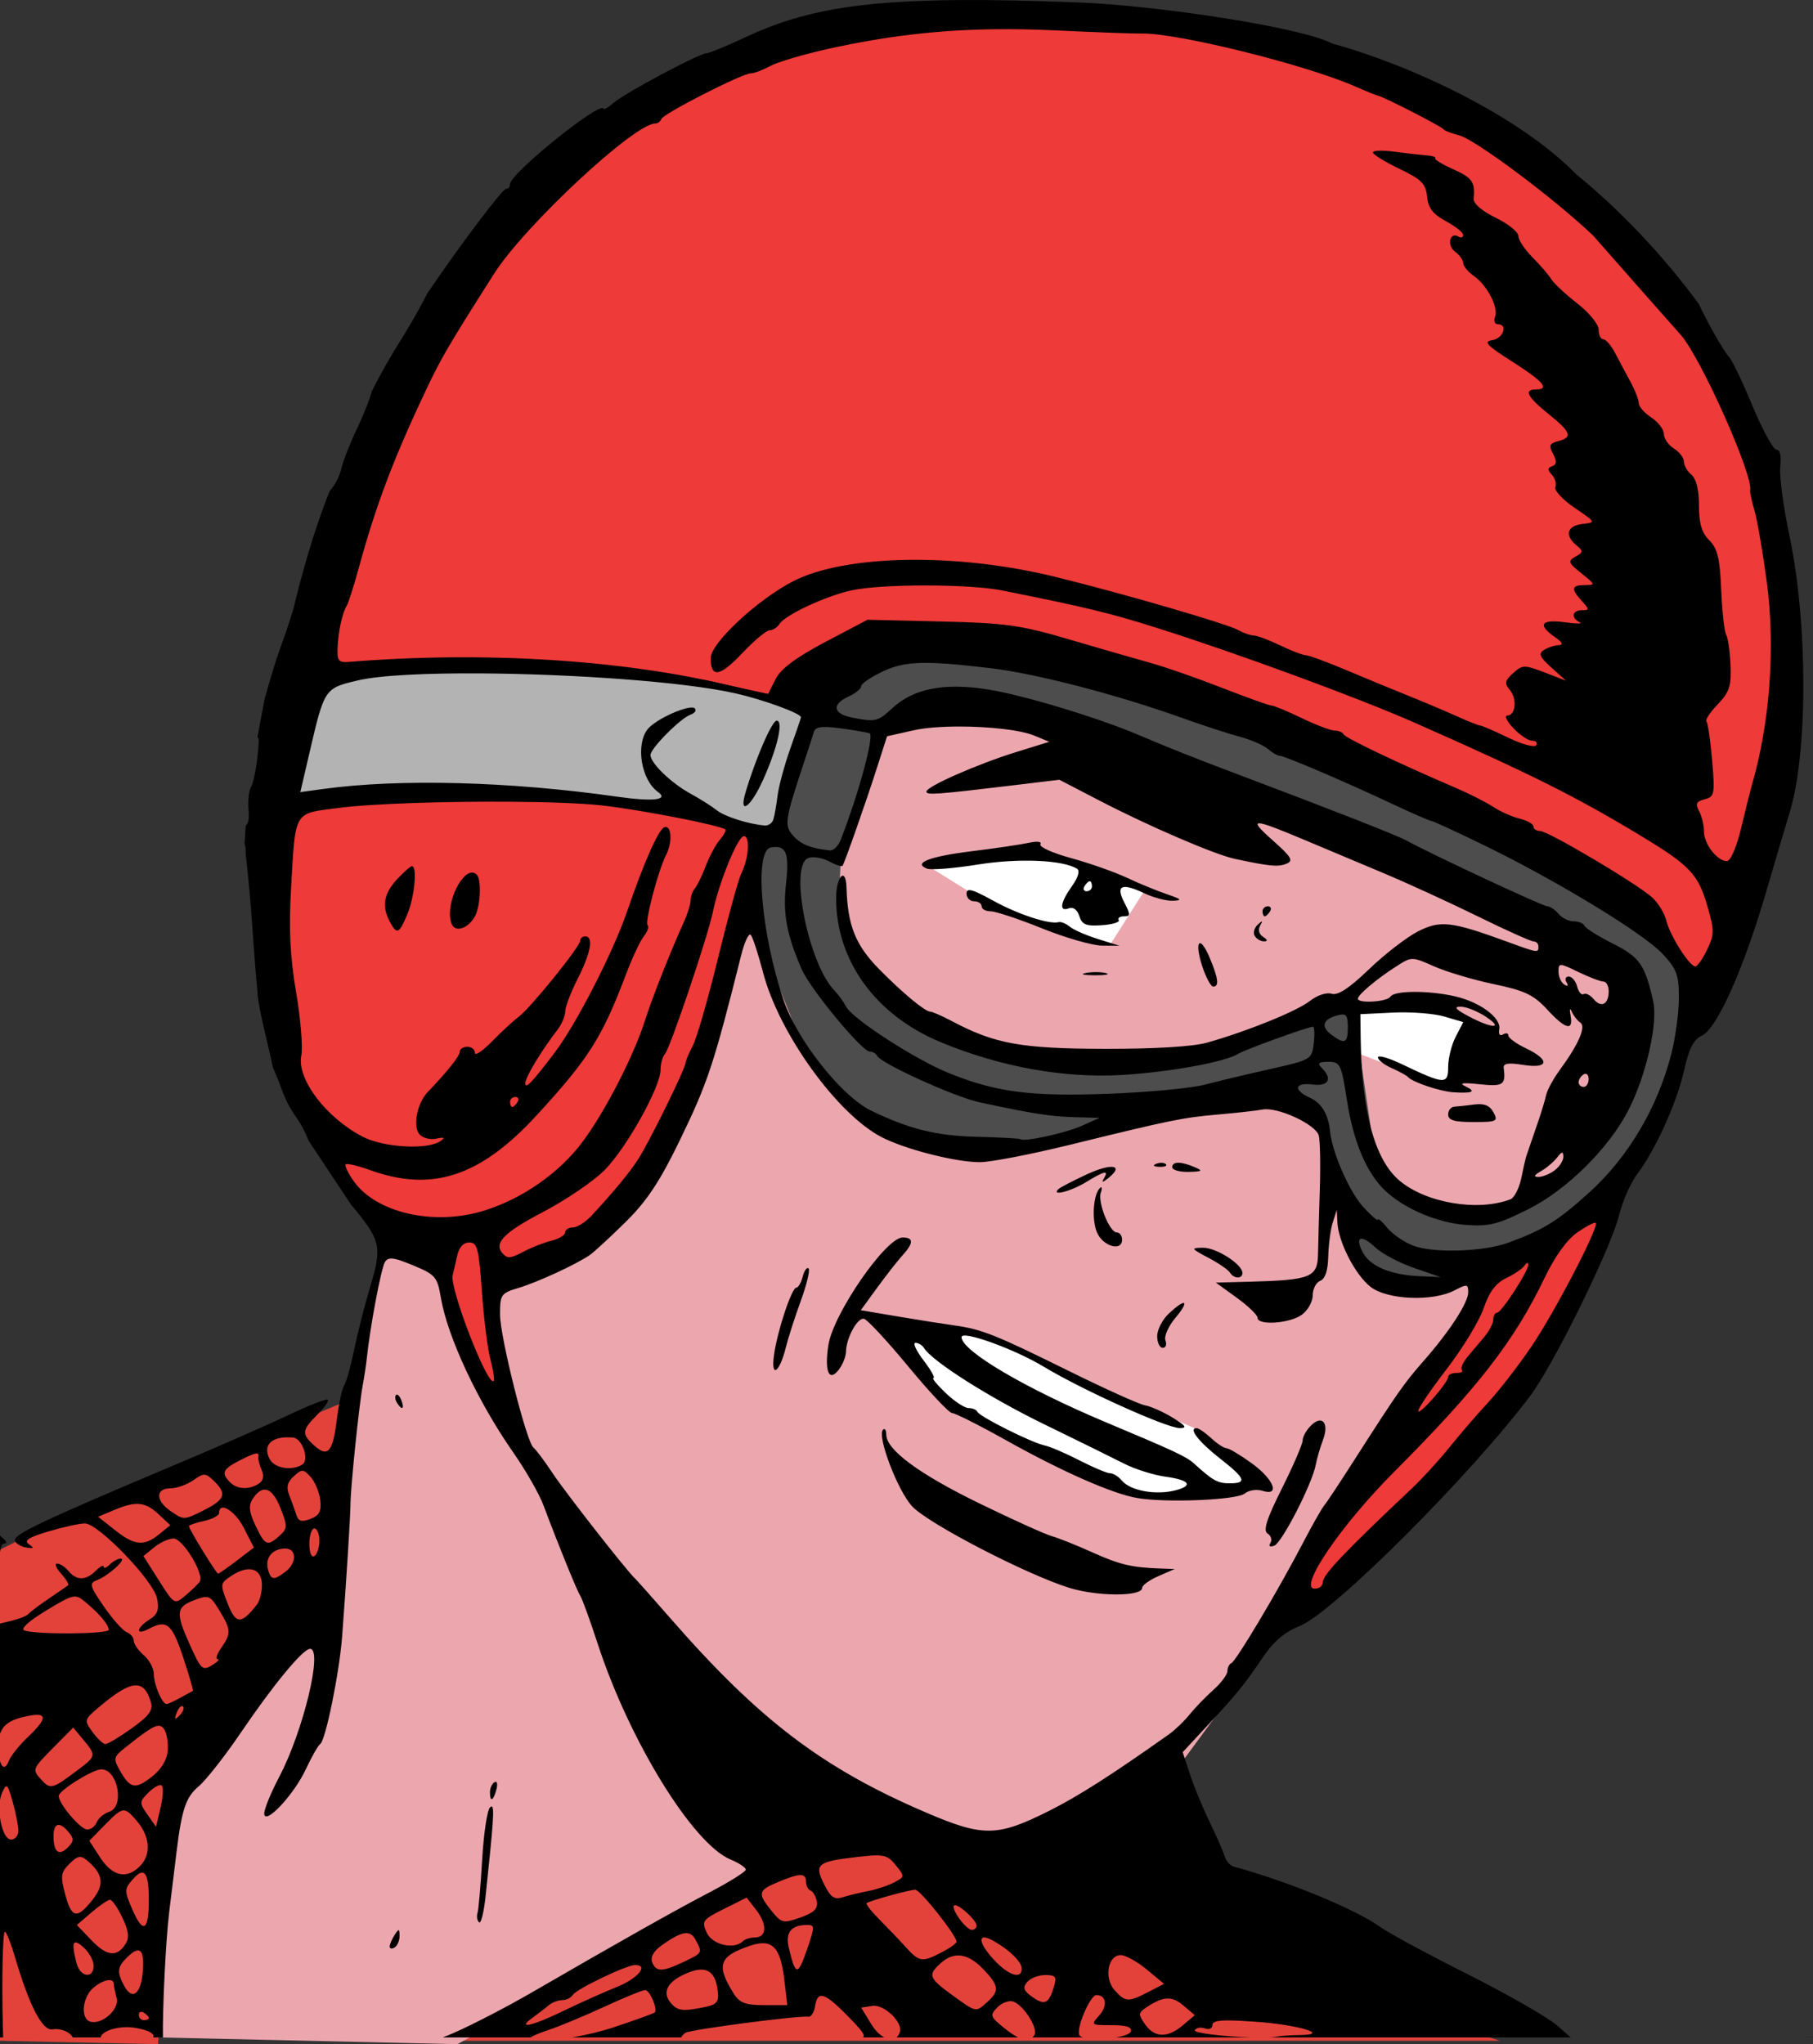
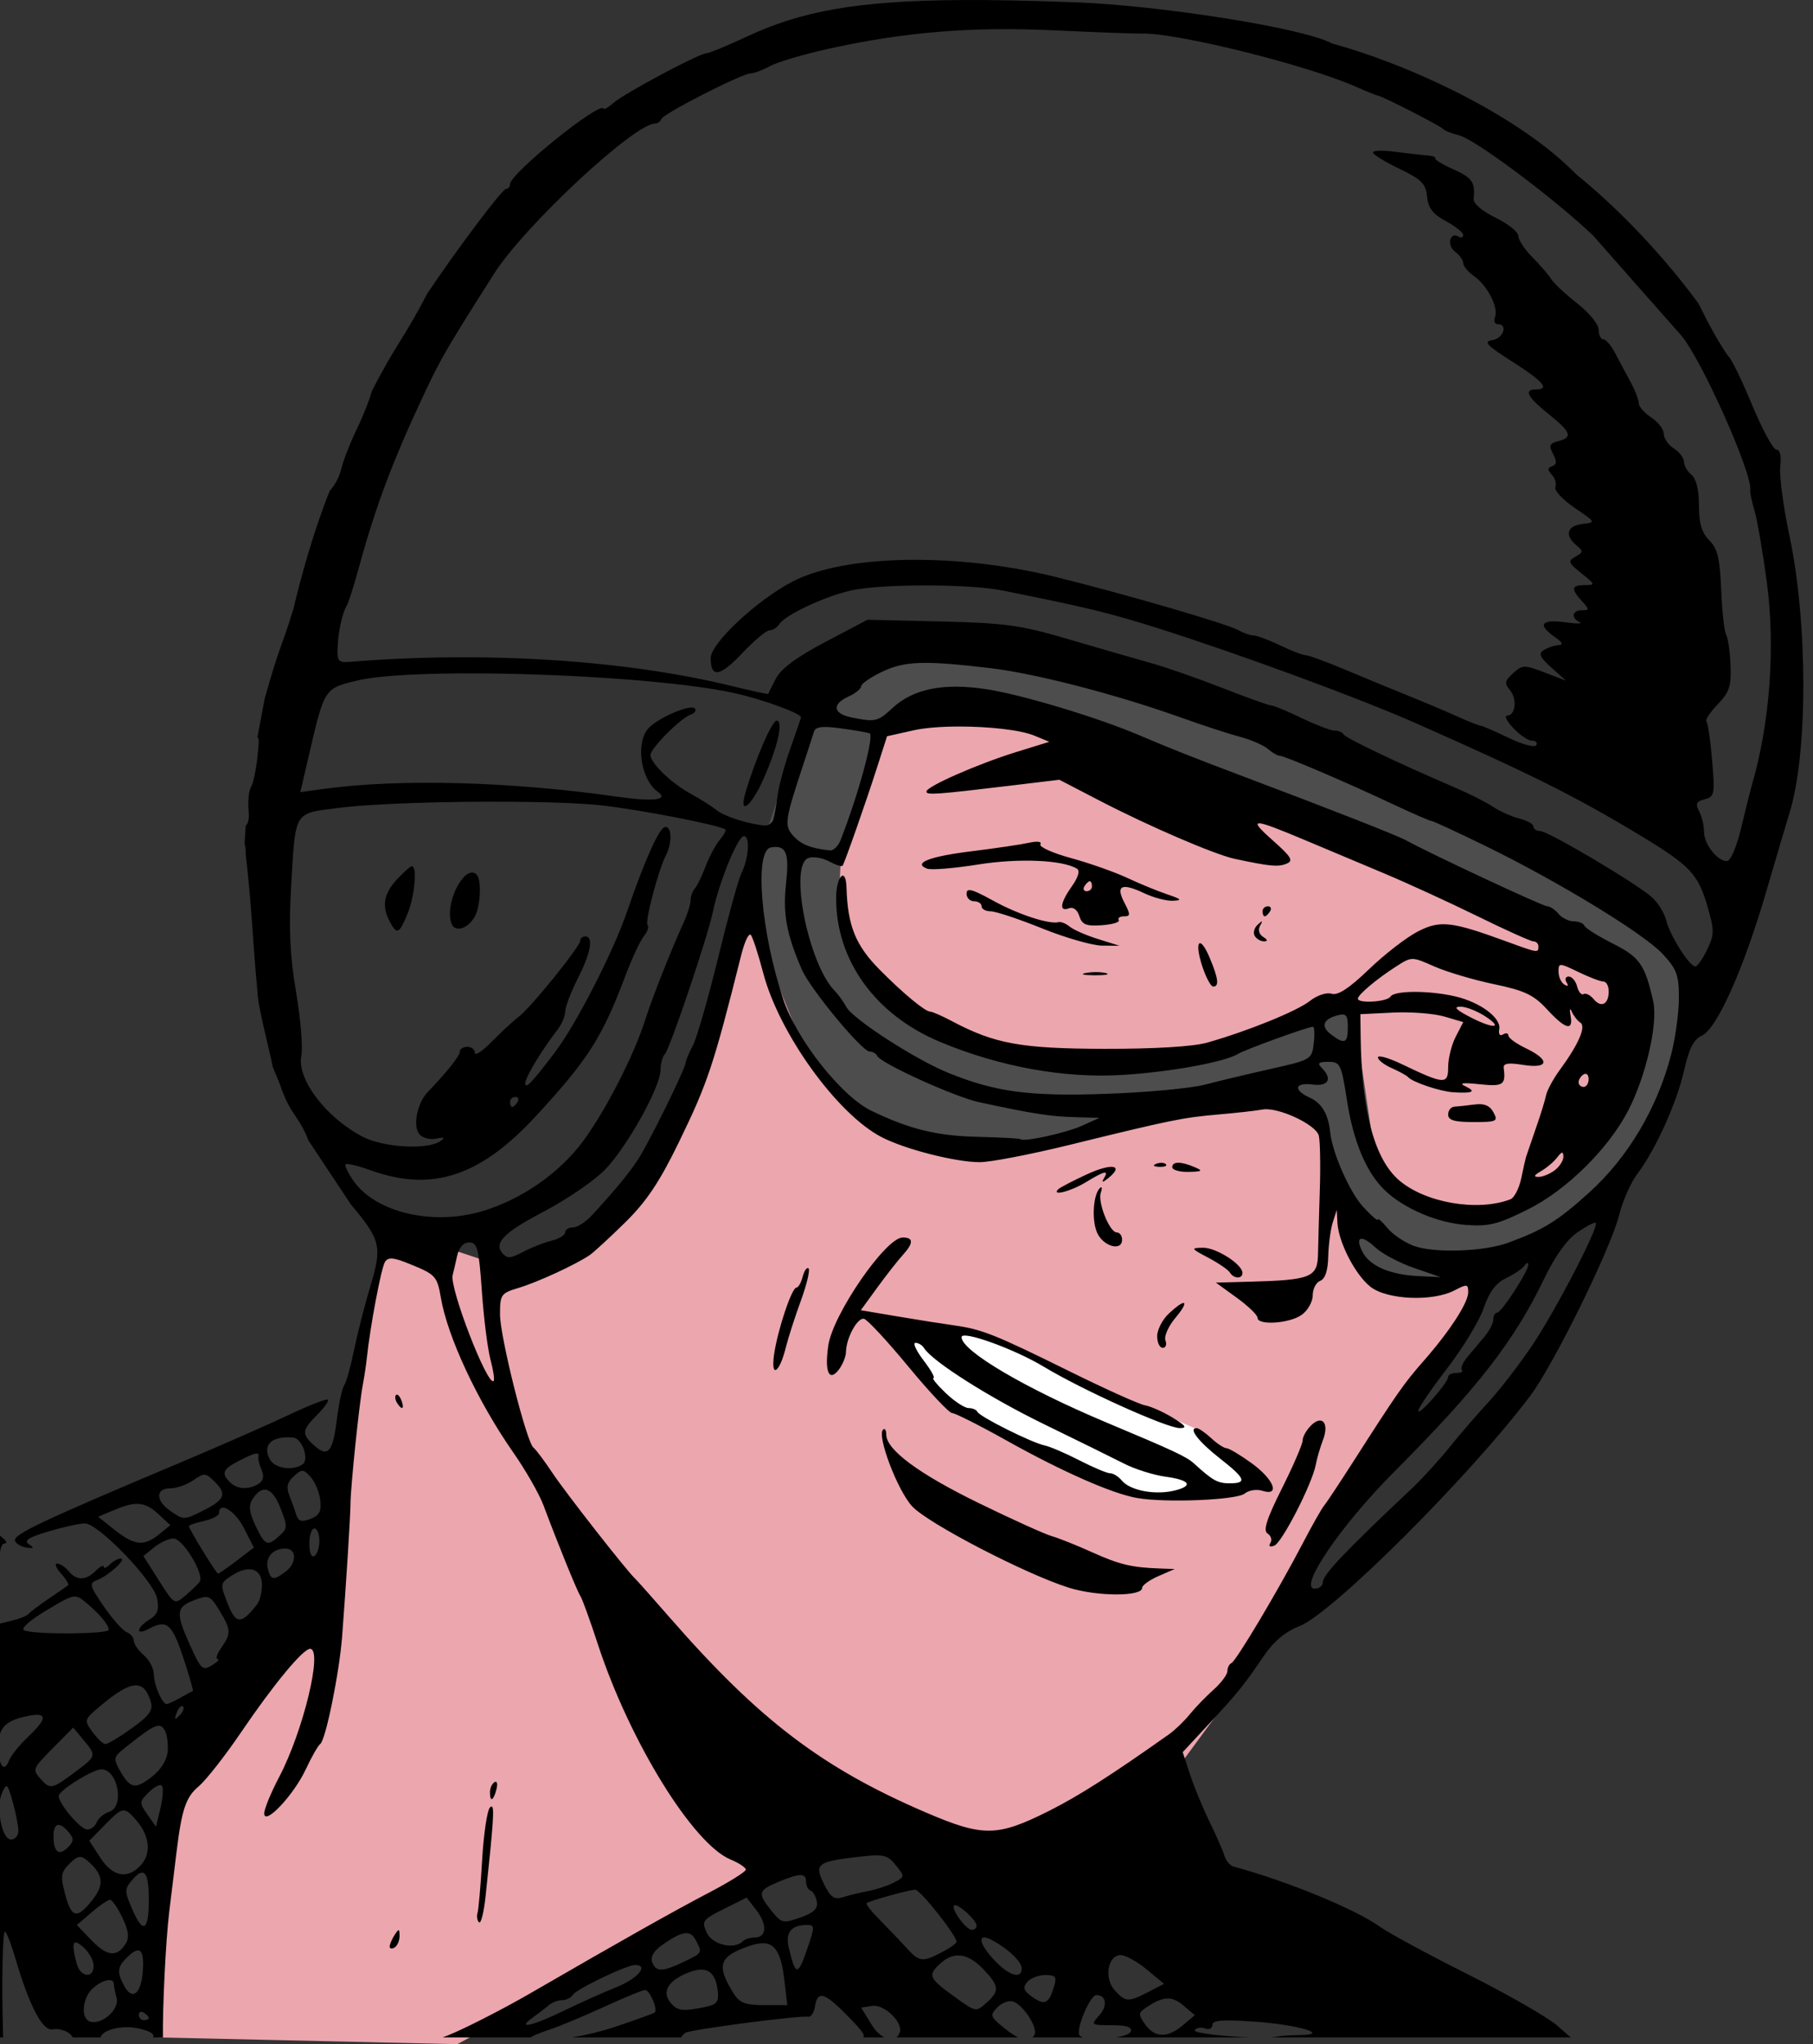
<svg xmlns="http://www.w3.org/2000/svg" height="407.4" preserveAspectRatio="xMidYMid meet" version="1.0" viewBox="-0.0 -0.0 361.4 407.4" width="361.4" zoomAndPan="magnify">
  <rect x="-0.0" y="-0.0" width="361.4" height="407.4" fill="#333333" stroke="none" />
  <g>
    <g id="change1_1">
-       <path d="m70.393 278.68l-61.006 25.477-9.387 4.691v97.881l31.51 0.67 3.352-50.951 30.84-36.201 4.691-41.566zm98.553 86.482l-77.77 41.566h207.83l-130.06-41.566z" fill="#e3423b" fill-rule="evenodd" />
-     </g>
+       </g>
    <g id="change2_1">
      <path d="m1255.6 973.45 4.022-52.963 32.18-37.543 0.67-35.532 10.056-34.862 24.135 8.045 17.431-6.704 13.408-17.431 12.068-36.202 7.375-23.464 15.42-37.543 29.498-4.693 72.405 24.135 56.985 30.169 12.738 18.772-8.715 22.794-14.749 20.783-21.453 10.727-13.408 26.146-22.794 34.862-12.738 21.453-26.146 35.532-54.304-6.704-27.487 16.09-46.929 25.476z" fill="#eca6ae" fill-rule="evenodd" transform="translate(-1224.1 -567.39)" />
    </g>
    <g id="change3_1">
-       <path d="m1398.3 830.47 20.013 2.309 16.549 7.312 28.673 12.508 11.354 10.391-11.354 2.694h-8.467l-16.549-5.388-25.016-12.508z" fill="#fff" fill-rule="evenodd" transform="translate(-1224.1 -567.39)" />
+       <path d="m1398.3 830.47 20.013 2.309 16.549 7.312 28.673 12.508 11.354 10.391-11.354 2.694h-8.467l-16.549-5.388-25.016-12.508" fill="#fff" fill-rule="evenodd" transform="translate(-1224.1 -567.39)" />
    </g>
    <g id="change4_1">
      <path d="m180.97 127.66l-17.689 7.076-11.158 32.93-1.633 17.145 10.613 26.398 11.432 12.789 20.682 6.26 27.486-5.441 25.582-7.076 16.328 5.17 10.613 32.385 11.703 1.09 11.975-1.906 2.721-1.633 19.322-12.518 13.607-20.139 6.258-22.861-18.504-21.498-99.332-42.998-40.006-5.172zm13.336 13.336l128.45 50.346 2.992 22.043-11.975 19.051-12.789 9.797-12.52-0.271-13.879-8.164-4.898-33.201h-4.898l-20.955 8.164-25.854 2.992-27.486-4.354-20.139-16.328-2.994-14.695 0.273-5.988 8.98-26.125 17.689-3.266z" fill="#4d4d4d" fill-rule="evenodd" />
    </g>
    <g id="change3_2">
-       <path d="m1494 768.48 18.314 0.502 7.275 3.763-6.523 11.54-19.067-7.275z" fill="#fff" fill-rule="evenodd" transform="translate(-1224.1 -567.39)" />
-     </g>
+       </g>
    <g id="change5_1">
-       <path d="m1324.8 850.99-3.266-29.664 15.512-5.171 13.063-8.981 13.879-25.854 12.246-47.353 10.886-32.113 17.689-6.804 25.854 1.905 64.226 22.044 46.808 23.676 14.696 13.335 5.715 13.879-8.981 24.765-12.246 13.879-20.955 13.063-6.531 14.424-26.398 38.372-4.354 16.056 17.689-17.145 28.575-30.48 13.063-22.588 8.164-20.955 16.873-37.284 12.518-45.176 0.817-29.391-4.354-29.664-17.689-30.48-38.916-36.467-48.714-17.689-59.599-2.721-34.834 5.987-40.549 22.316-29.936 40.277-16.328 42.726-11.43 53.612 3.81 47.081 12.518 23.949 16.873 12.519 4.354 15.512z" fill="#ee3a38" fill-rule="evenodd" transform="translate(-1224.1 -567.39)" />
-     </g>
+       </g>
    <g id="change6_1">
-       <path d="m1279.1 729.34 5.987-27.759 25.037-1.361 35.651 0.544 19.05 2.721 20.955 4.626-7.076 27.214-20.139-7.076-24.765-1.905-35.651-0.816-16.056 2.177z" fill="#b3b3b3" fill-rule="evenodd" stroke="#000" transform="translate(-1224.1 -567.39)" />
-     </g>
+       </g>
    <g id="change3_3">
-       <path d="m1408.5 739.63 9.282 5.77 10.286 5.018 17.31 5.268 7.025-11.039-23.081-7.777z" fill="#fff" fill-rule="evenodd" transform="translate(-1224.1 -567.39)" />
-     </g>
+       </g>
    <g id="change7_1">
      <path d="m1415.4 567.4v2e-3c-20.467 0.138-31.688 2.255-42.32 7.232-3.97 1.859-7.651 3.379-8.18 3.379-1.407 0-16.315 7.959-18.486 9.869-1.02 0.898-1.92 1.425-2 1.174-0.534-1.684-18.645 12.92-18.645 15.035 0 0.508-0.348 0.922-0.773 0.922-0.74 0-9.505 11.634-15.711 20.854-5.06 9.724-6.151 9.851-11.064 19.484-0.389 1.55-1.756 4.992-3.037 7.648-1.281 2.656-2.636 6.108-3.01 7.672-0.698 2.915-2.338 4.525-2.338 4.525-3.19 7.935-5.732 17.125-7.244 23.542-2.749 8.901-2.486 6.378-5.746 17.95l-1.449 7.732c0.394-0.133 0.326 0.916 0.02 3.818-0.275 2.6-0.849 5.294-1.277 5.986-0.428 0.692-0.652 2.726-0.498 4.519 0.145 1.684 0.054 2.585-0.565 3.234l-0.223 3.553c0.155 0.456 0.248 1.156 0.215 1.98 1.277 10.979 1.383 17.475 2.354 27.538 0 2.616 2.247 10.938 3.045 14.964l1.41 3.432c2.188 6.472 3.639 5.944 5.727 11.272l8.441 12.72c5.963 7.133 6.256 8.357 3.9 16.223-1.129 3.768-2.604 9.552-3.279 12.852-0.675 3.3-1.559 6.45-1.965 7s-1.061 3.594-1.453 6.764c-0.812 6.564-1.784 7.674-4.541 5.18-2.523-2.284-2.448-3.023 0.623-6.094 1.408-1.408 2.36-2.764 2.113-3.01s-3.761 1.125-7.811 3.047c-4.05 1.922-13.888 6.242-21.863 9.6-27.471 11.565-33.095 14.23-32.68 15.478 0.19 0.57 1.207 1.173 2.262 1.34 1.51 0.239 1.618 0.098 0.502-0.662-1.062-0.725-0.08-1.363 3.932-2.555 2.941-0.874 6.195-1.588 7.232-1.588 2.694 0 13.683 11.41 14.389 14.939 0.452 2.26 0.113 3.2-1.527 4.225-2.645 1.652-2.797 3.274-0.176 1.871 3.637-1.947 4.643-1.129 6.893 5.609 1.22 3.654 2.095 6.692 1.945 6.75-0.15 0.058-1.278 0.668-2.508 1.355-1.23 0.688-2.452 1.25-2.715 1.25-0.894 0-2.549-3.859-2.549-5.943 0-1.142-0.9-2.845-2-3.787-1.1-0.942-2-2.241-2-2.885 0-0.644-0.633-1.412-1.406-1.709-0.773-0.297-2.822-2.599-4.555-5.117-2.869-4.17-2.988-4.64-1.344-5.268 2.276-0.869 6.019-4.289 4.693-4.289-0.544 0-1.529 0.539-2.189 1.199s-1.199 0.852-1.199 0.428-0.708-0.063-1.572 0.801c-1.976 1.975-3.827 1.999-5.428 0.07-0.685-0.825-1.71-1.5-2.277-1.5s-0.215 0.902 0.783 2.006c0.999 1.103 1.63 2.15 1.404 2.324-0.226 0.176-1.985 1.387-3.91 2.695-1.925 1.308-3.725 2.669-4 3.023-0.275 0.354-1.738 0.946-3.25 1.316l-2.441 0.598v22.053c0.62-1.989 2.25-2.977 5.537-3.635 0.997-0.199 1.744-0.272 2.244-0.209 1.501 0.188 0.769 1.587-2.193 4.391-1.707 1.615-3.413 3.745-3.789 4.732-0.659 1.726-1.395 1.513-1.799 0v8.002c0.088-0.598 0.226-1.152 0.435-1.613 0.402-0.884 0.658-1.356 0.906-1.297 0.319 0.076 0.627 1.029 1.213 3.111 0.619 2.2 1.128 4.787 1.131 5.75 0 0.963-0.649 1.75-1.449 1.75-1.095 0-1.955-2.18-2.236-4.568v44.01h0.648l-0.059-2.191c-0.234-8.604-0.041-18.442 0.371-18.854 0.015-0.015 0.034-0.021 0.055-0.016 0.309 0.075 1.21 2.369 2.086 5.346 2.764 9.396 5.389 14.433 7.356 14.109 1.686-0.277 3.53 0.522 4.066 1.605h5.568c0.182-1.179 2.92-2.155 5.719-2.031 0.467 0.021 0.936 0.072 1.395 0.158 2.56 0.48 3.72 1.168 3.354 1.873h1.943c-0.097-5.607 0.543-19.202 1.242-24.941 0.536-4.4 1.196-9.8 1.465-12 1.043-8.519 1.861-10.948 4.416-13.098 1.453-1.222 5.212-6.008 8.354-10.633 6.589-9.701 12.432-16.77 13.859-16.77 2.596 0-1.367 16.415-6.166 25.537-1.639 3.116-2.98 6.38-2.98 7.252 0 2.593 5.896-3.659 8.289-8.789 1.155-2.475 2.449-4.742 2.875-5.039 1.077-0.75 3.813-14.194 4.367-21.451 0.809-10.606 1.648-23.936 1.668-26.51 0.026-3.332 1.722-19.723 2.432-23.5 0.31-1.65 0.682-4.125 0.826-5.5 0.647-6.178 2.855-17.887 3.6-19.092 0.249-0.404 0.556-0.638 1.045-0.689 0.815-0.085 2.139 0.341 4.564 1.346 4.459 1.848 4.839 2.289 5.547 6.459 1.33 7.831 7.379 20.75 14.449 30.865 2.456 3.514 5.158 8.239 6.004 10.5 2.936 7.846 6.709 17.117 7.371 18.111 0.366 0.55 1.916 4.825 3.443 9.5 6.324 19.354 18.962 39.87 26.48 42.984 1.671 0.692 3.039 1.599 3.039 2.014 0 0.415-3.263 2.458-7.25 4.541-6.929 3.619-17.228 9.417-35.75 20.131-4.675 2.704-11.425 6.202-15 7.774-0.88 0.387-1.661 0.707-2.422 0.998h17.537c0.4-0.316 1.876-0.94 3.635-1.518 2.062-0.678 7.014-2.738 11.004-4.578 3.99-1.84 7.673-3.346 8.184-3.346 0.921 0 2.559 3.853 1.904 4.477-0.188 0.179-3.839 1.494-8.113 2.924-2.528 0.846-5.553 1.556-8.336 2.041h21.727c0.164-0.333 0.483-0.696 0.861-0.93 1.063-0.657 22.77-3.492 24.447-3.193 0.563 0.1 1.178-0.831 1.367-2.068 0.216-1.413 0.606-2.128 1.367-2.084 0.979 0.057 2.573 1.369 5.205 4.061 2.747 2.81 3.541 3.809 2.984 4.215h4.254c-0.882-0.467-1.804-1.353-2.58-2.623l-2.027-3.318 2.213-0.348c0.147-0.023 0.298-0.031 0.455-0.024 2.352 0.102 5.652 3.413 5.033 5.274-0.153 0.461-0.382 0.805-0.664 1.039h24.248c-0.784-0.388-1.694-0.998-2.783-1.879-2.81-2.273-2.895-2.534-1.328-4.131 0.69-0.703 1.671-1.162 2.471-1.213 0.267-0.017 0.512 0.012 0.721 0.092 2.091 0.802 4.953 5.37 4.164 6.646-0.118 0.191-0.251 0.349-0.391 0.484h10.066c-0.34-0.112-0.587-0.254-0.695-0.43-0.755-1.222 2.112-8.012 3.383-8.012 1.973 0 2.268 2.167 0.553 4.062-1.708 1.887-1.645 1.938 2.484 1.938 2.945 0 4.112 0.381 3.824 1.25-0.172 0.518-1.412 0.928-2.955 1.191h26.834c-5.042-0.164-11.493-0.853-11.131-1.439 0.31-0.502 1.224-0.661 2.031-0.352 0.81 0.311 1.469 0 1.469-0.691 0-0.598 0.792-0.882 2.967-0.9 1.305-0.011 3.107 0.073 5.535 0.244 8.693 0.614 15.287 2.606 8.83 2.668-1.742 0.017-3.768 0.161-4.5 0.32-0.324 0.071-0.794 0.118-1.34 0.15h59.943l-2.668-2.342c-1.865-1.637-9.887-6.241-17.828-10.23-7.941-3.989-15.788-8.229-17.438-9.422-4.89-3.536-18.475-9.131-29.273-12.057-0.7-0.19-1.51-1.142-1.799-2.117-0.289-0.975-1.626-4.024-2.971-6.774-1.345-2.75-3.101-7.005-3.904-9.457l-1.461-4.457 5.203-5.6c5.753-6.189 6.893-7.602 11.062-13.715 1.897-2.781 4.25-4.729 7-5.799 6.564-2.554 34.172-30.108 46.039-45.947 4.706-6.281 16.071-29.411 17.701-36.025 0.678-2.75 2.296-6.41 3.596-8.133 3.661-4.851 7.918-14.276 9.361-20.727 0.966-4.318 1.89-6.113 3.523-6.857 3.007-1.37 8.341-13.315 12.854-28.783 2.006-6.875 4.078-13.876 4.604-15.559 3.693-11.821 3.689-37.94-0.01-55.344-1.216-5.721-2.035-11.909-1.82-13.75 0.244-2.093-0.042-3.348-0.766-3.348-0.636 0-2.834-4.048-4.885-8.994s-4.149-9.254-4.664-9.572c-2.636-3.56-5.945-10.5-5.945-10.5-6.74-9.217-15.607-18.682-24.424-25.818-11.408-11.716-33.153-21.826-48.586-26.043-6.099-3.264-34.923-7.586-50.438-8.195-9.198-0.361-17.047-0.534-23.869-0.488zm7.047 5.816c3.805-0.048 7.723 0.028 11.822 0.221 8.25 0.387 16.069 0.674 17.377 0.639 6.952-0.19 32.698 6.185 42.623 10.553 2.2 0.968 4.225 1.788 4.5 1.822 0.921 0.115 12.493 6.03 13 6.644 0.275 0.333 1.695 0.899 3.156 1.256 3.193 0.781 18.988 12.585 26.76 19.998 5.937 6.78 12.224 13.845 17.516 19.852 4.095 4.783 14.428 27.984 13.781 30.945-0.076 0.351 0.309 2.151 0.856 4 0.546 1.849 1.646 8.227 2.445 14.172 1.756 13.065 0.632 28.262-3.01 40.691-0.242 0.825-1.167 4.537-2.055 8.25-0.937 3.92-2.143 6.75-2.877 6.75-1.939 0-4.572-3.395-4.572-5.894 0-1.23-0.44-3.057-0.977-4.061-0.78-1.457-0.555-1.933 1.119-2.371 1.958-0.512 2.054-1.021 1.478-7.775-0.339-3.974-0.849-7.458-1.133-7.742-0.284-0.284 0.728-1.815 2.248-3.402 2.349-2.452 2.731-3.634 2.551-7.856-0.117-2.733-0.509-5.446-0.871-6.031-0.362-0.586-0.804-4.597-0.984-8.914-0.263-6.301-0.733-8.253-2.381-9.9-1.508-1.508-2.051-3.344-2.051-6.93 0-3.116-0.542-5.328-1.5-6.123-0.825-0.685-1.5-1.86-1.5-2.613s-0.9-1.932-2-2.619c-1.1-0.687-2-1.988-2-2.893 0-0.904-1.125-2.382-2.5-3.283-1.375-0.901-2.506-2.19-2.506-2.865 0-0.675-0.74-2.577-1.637-4.227s-2.278-4.237-3.068-5.75-1.854-2.75-2.363-2.75-0.926-0.862-0.926-1.916c0-1.069-1.879-3.378-4.25-5.223-2.337-1.819-4.67-3.994-5.184-4.834-0.513-0.84-2.201-2.799-3.75-4.354s-2.816-3.474-2.816-4.264c0-0.79-2.038-2.425-4.527-3.635-2.666-1.295-4.469-2.833-4.385-3.738 0.313-3.392-0.249-4.207-4.084-5.924-2.198-0.984-3.811-1.974-3.584-2.201 0.227-0.227-0.562-0.484-1.754-0.572-1.192-0.088-4.079-0.417-6.416-0.73s-4.244-0.242-4.236 0.16c0.01 0.402 2.371 1.86 5.25 3.24 4.43 2.123 5.281 2.975 5.533 5.547 0.225 2.289 1.15 3.5 3.75 4.9 1.898 1.022 3.453 2.264 3.453 2.76 0 0.496-0.42 0.643-0.932 0.326-1.715-1.06-2.396 1.744-0.721 2.969 0.909 0.665 1.652 1.695 1.652 2.291 0 0.596 0.943 1.746 2.098 2.555 2.692 1.885 4.979 6.28 4.252 8.174-0.31 0.808-0.066 1.469 0.543 1.469 2.1 0 1.102 2.861-1.109 3.18-1.818 0.262-1.099 1.032 4 4.273 6.196 3.939 7.564 5.547 4.717 5.547-2.482 0-1.718 1.491 2.5 4.881 4.529 3.64 4.888 4.653 1.924 5.428-1.727 0.452-1.896 0.878-1.008 2.537 0.792 1.48 0.749 2.111-0.174 2.449-0.951 0.349-0.968 0.746-0.07 1.701 0.644 0.686 0.962 1.794 0.705 2.463-0.257 0.669 1.466 2.527 3.828 4.129 4.267 2.894 4.277 2.914 1.545 3.228-3.051 0.351-3.583 2.248-1.188 4.236 1.409 1.169 1.392 1.394-0.18 2.273-1.57 0.879-1.452 1.208 1.188 3.32 2.788 2.231 2.821 2.348 0.68 2.348-2.681 6e-3 -2.816 0.725-0.596 3.178 1.54 1.702 1.54 1.828 0 1.828-1.942 0-2.208 1.581-0.404 2.404 0.688 0.319-0.662 0.316-3 0-4.723-0.639-5.494 0.489-2 2.926 1.571 1.096 1.798 1.59 0.75 1.637-0.825 0.037-2.136 0.471-2.912 0.963-1.133 0.717-0.837 1.408 1.5 3.504l2.912 2.611-4.285-1.643c-4.035-1.547-4.402-1.538-6.26 0.143-1.672 1.513-1.769 2.025-0.641 3.371 1.493 1.78 1.128 5.088-0.562 5.088-0.606 0-0.044 1.125 1.248 2.5 1.292 1.375 2.971 2.5 3.732 2.5 0.761 0 1.133 0.41 0.824 0.91-0.309 0.5-2.809-0.175-5.555-1.5-2.746-1.325-5.245-2.41-5.553-2.41-0.308 0-2.447-0.848-4.754-1.887-2.307-1.038-6.67-2.883-9.695-4.098-3.025-1.215-8.595-3.514-12.379-5.111-3.784-1.597-7.384-2.918-8-2.938-0.616-0.019-2.921-0.904-5.121-1.967s-4.569-1.946-5.264-1.965c-0.695-0.019-2.045-0.49-3-1.045-2.149-1.249-23.3-7.401-36.736-10.686-19.664-4.807-41.764-4.407-52.111 0.945-7.125 3.685-16.389 12.33-16.389 15.293 0 4.022 1.835 3.734 6.293-0.986 2.367-2.506 4.822-4.557 5.455-4.557s1.511-0.562 1.951-1.25c1.164-1.819 9.091-5.528 14.301-6.693 5.967-1.335 23.499-1.327 30.174 0.014 16.893 3.393 21.303 4.461 30.826 7.469 16.037 5.065 40.232 13.968 51.5 18.949 23.142 10.23 32.038 14.682 45 22.52 9.668 5.846 11.327 7.595 13.145 13.846 1.447 4.976 1.447 5.732-0.014 8.795v-4e-3c-0.879 1.843-1.944 3.346-2.365 3.346-1.168-0.01-5.052-6.153-5.785-9.148-0.357-1.46-1.625-3.534-2.816-4.606-3.071-2.765-20.745-13.24-22.338-13.24-0.73 0-1.326-0.4-1.326-0.891s-1.238-1.196-2.75-1.568-3.875-1.421-5.25-2.332c-1.375-0.911-4.75-2.624-7.5-3.805-11.586-4.976-22.023-9.955-22.334-10.654-0.183-0.412-0.972-0.75-1.754-0.75-0.782 0-3.755-1.125-6.605-2.5-2.85-1.375-5.557-2.5-6.016-2.5-0.459 0-4.889-1.585-9.846-3.522-4.956-1.937-11.359-4.17-14.228-4.963-2.869-0.793-10.167-2.9-16.217-4.682-9.75-2.872-12.663-3.28-25.617-3.586l-14.615-0.346-8.385 4.41c-5.723 3.01-8.859 5.327-9.883 7.299-0.825 1.589-1.51 2.973-1.521 3.076-0.012 0.103-3.387-0.631-7.5-1.631-21.323-5.185-49.268-6.935-75.979-4.76-2.18 0.178-2.484-0.181-2.375-2.797 0.138-3.322 0.942-6.992 1.857-8.473 0.328-0.531 1.431-4.016 2.451-7.746 3.358-12.275 6.898-21.613 13.371-35.281 2.968-6.267 4.462-8.817 13.502-23.043 6.072-9.556 27.959-29.957 32.139-29.957 0.488 0 1.037-0.405 1.221-0.9 0.398-1.074 16.129-9.1 17.836-9.1 0.654 0 2.384-0.652 3.844-1.449 1.46-0.798 6.704-2.348 11.654-3.443 11.347-2.511 21.762-3.758 33.178-3.9zm-14.893 126.3c3.168-0.097 7.417 0.261 13.957 1.035 9.096 1.077 25.262 5.274 38.258 9.934 4.125 1.479 9.3 3.167 11.5 3.752s4.71 1.674 5.578 2.42 1.917 1.357 2.332 1.357c0.956 0 12.874 5.091 22.393 9.566 4.017 1.888 7.563 3.434 7.881 3.434s5.158 2.237 10.756 4.971c14.512 7.088 31.512 17.447 35.31 21.518 2.821 3.023 3.25 4.184 3.25 8.787 0 2.917-0.695 7.987-1.543 11.266-2.764 10.686-8.608 20.519-16.359 27.523-6.267 5.664-9.026 7.373-16.098 9.98-4.878 1.799-14.842 2.127-18.877 0.621-1.857-0.693-4.22-2.302-5.25-3.574s-1.873-2.01-1.873-1.641c0 0.37-1.346-0.801-2.99-2.602-2.666-2.919-6.126-10.79-6.527-14.85-0.346-3.498-1.677-5.767-4.002-6.826-3.419-1.558-3.115-3.108 0.519-2.648 3.174 0.402 3.999-1.124 1.799-3.324-0.933-0.933-0.638-1.201 1.322-1.201 2.373 0 2.59 0.453 3.723 7.74 1.281 8.242 3.894 14.405 7.594 17.916 3.821 3.626 10.426 6.434 16.1 6.848 4.62 0.336 6.406-0.111 12.391-3.106 7.698-3.851 16.071-12.118 19.992-19.742 3.539-6.88 5.934-17.362 4.959-21.701-1.653-7.355-2.68-8.82-8.09-11.545-2.909-1.465-5.44-3.057-5.623-3.537-0.183-0.48-1.14-0.873-2.127-0.873s-2.354-0.675-3.039-1.5-1.692-1.5-2.238-1.5c-0.874 0-23.205-10.427-28.129-13.135-1.792-0.985-14.64-6.03-32.633-12.811-9.606-3.62-14.704-5.639-20.5-8.119-8.182-3.501-23.229-8.05-30.316-9.164-8.671-1.363-14.771-0.161-18.978 3.74-2.905 2.694-3.382 2.803-8.08 1.863-3.764-0.753-4.044-2.635-0.625-4.193 1.375-0.626 2.5-1.548 2.5-2.049 0-0.501 1.94-1.823 4.311-2.938 2.22-1.044 4.306-1.596 7.475-1.693zm-87.455 2.082c18.098 0.123 40.316 1.637 50.67 3.99 5.559 1.264 13 3.987 13 4.758 0 0.131-0.954 2.922-2.121 6.203-1.167 3.281-2.318 7.54-2.557 9.465s-0.621 4.062-0.848 4.75c-0.227 0.688-0.989 1.204-1.693 1.148-3.203-0.256-8.015-1.785-9.572-3.041-0.94-0.758-3.284-2.239-5.209-3.291-3.877-2.118-8-6.095-8-7.717 0-1.32 5.992-7.349 8-8.051 0.825-0.288 1.21-0.838 0.858-1.221-0.908-0.984-7.891 2.1-9.473 4.184-2.378 3.132-1.215 10.069 2.086 12.434 2.262 1.62-0.903 1.988-8.182 0.951-21.266-3.031-43.335-3.612-58.441-1.539l-4.65 0.637 1.836-7.887c2.98-12.799 2.989-12.81 9.623-14.373 4.439-1.046 13.815-1.474 24.674-1.4zm58.82 9.416c-0.921 0-4.186 7.514-6.191 14.25-1.429 4.799 1.015 3.056 3.506-2.5 2.857-6.372 4.085-11.75 2.686-11.75zm36.436 1.17c5.829 8.9e-4 12.132 0.664 14.914 1.811l3 1.236-6.5 2.01c-7.76 2.401-18 6.901-18 7.91 0 0.74 1.962 0.597 17.5-1.273l9-1.084 8 4.152c9.853 5.115 22.985 10.767 27 11.621 6.979 1.484 8.567 1.636 10.238 0.975 1.492-0.59 1.072-1.311-2.738-4.699-5.104-4.538-4.181-4.512 7 0.205 3.575 1.508 10.371 4.365 15.102 6.348 4.731 1.983 13.184 5.857 18.785 8.611s10.618 5.008 11.148 5.008c0.531 0 0.965 0.45 0.965 1 0 1.321-0.082 1.308-6.213-0.936-11.138-4.076-13.346-4.33-17.807-2.055-2.236 1.141-6.622 4.529-9.744 7.529-3.96 3.805-6.216 5.286-7.461 4.891-1.011-0.321-2.886 0.299-4.326 1.432-2.593 2.039-12.356 6.002-20.449 8.299-2.831 0.804-10.433 1.265-20.5 1.244-16.654-0.035-21.894-0.989-30.486-5.553-1.917-1.018-3.826-1.852-4.242-1.852-1.024 0-5.453-3.671-10.09-8.363-4.814-4.872-6.379-8.75-6.613-16.387-0.13-4.25-2.068-2.25-2.068 2.135 0 12.446 7.852 23.285 20.764 28.66 11.966 4.981 24.768 7.285 36.447 6.557 9.514-0.594 20.327-2.577 22.961-4.211 1.358-0.843 13.886-5.377 14.877-5.387 0.302-2e-3 0.377 1.476 0.166 3.283-0.378 3.236-0.509 3.313-8.549 5.117-4.491 1.008-10.416 2.422-13.166 3.143-2.75 0.721-11.525 1.542-19.5 1.824-15.45 0.548-22.142-0.333-31.613-4.164-6.581-2.662-19.064-10.733-20.367-13.168-0.554-1.036-1.595-2.481-2.314-3.211-5.228-5.306-9.142-24.955-5.268-26.441 0.934-0.358 2.792-0.067 4.129 0.648 1.337 0.716 2.559 1.113 2.717 0.883 0.436-0.637 4.65-12.643 6.883-19.613l1.986-6.195 5.314-1.19c2.294-0.513 5.622-0.751 9.119-0.75zm-26.934 0.096c0.768-0.014 1.778 0.07 3.09 0.246 2.617 0.35 5.279 0.799 5.916 0.996 1.024 0.317-2.123 11.969-5.738 21.242-0.482 1.238-1.449 2.188-2.148 2.113-3.818-0.409-5.739-1.169-7.297-2.891-1.862-2.057-1.718-3.062 2.062-14.473 0.911-2.75 1.835-5.591 2.053-6.312 0.182-0.603 0.783-0.899 2.062-0.922zm-62.559 14.895c7.595 0.055 14.445 0.301 18.406 0.758 7.909 0.913 23.269 3.911 24.41 4.764 0.226 0.169-0.263 1.097-1.086 2.062-0.823 0.966-2.092 3.331-2.82 5.256-0.729 1.925-1.702 3.929-2.164 4.451-0.462 0.522-0.84 1.578-0.84 2.348 0 0.769-0.647 2.818-1.438 4.551-2.486 5.45-6.259 14.991-7.57 19.15-2.246 7.122-7.847 18.083-12.408 24.279-4.709 6.396-12.379 11.715-20.201 14.012-9.818 2.883-21.082 0.248-25.508-5.967-1.151-1.616-1.89-3.143-1.641-3.393 0.249-0.249 2.436 0.265 4.859 1.141 12.328 4.457 21.943 1.316 33.117-10.816 10.466-11.364 13.133-15.566 17.928-28.256 1.247-3.3 2.852-6.71 3.566-7.58 0.714-0.87 1.038-1.843 0.719-2.162-0.603-0.603 2.119-10.947 3.684-13.994 1.305-2.543 1.101-5.999-0.326-5.523-1.16 0.387-4.082 6.972-7.436 16.76-2.805 8.185-10.127 22.467-14.424 28.135-4.541 5.99-5.855 7.367-5.889 6.16-0.031-1.139 3.156-6.437 6.467-10.748 0.825-1.074 1.5-2.685 1.5-3.58s1.123-3.841 2.496-6.547c2.613-5.15 3.197-8.42 1.504-8.42-0.55 0-1 0.376-1 0.836 0 1.167-9.829 13.338-12.246 15.164-1.092 0.825-3.51 3.057-5.371 4.959-1.861 1.902-3.383 2.915-3.383 2.25 0-0.664-0.675-1.209-1.5-1.209s-1.5 0.428-1.5 0.949c0 0.857-2.483 3.986-6.393 8.059-2.117 2.205-3.031 6.776-1.682 8.402 0.632 0.761 2.144 1.166 3.361 0.9 1.607-0.351 1.843-0.221 0.861 0.475-2.539 1.801-11.358 1.308-15.531-0.867-7.331-3.821-13.148-11.516-12.219-16.162 0.331-1.653-0.137-7.336-1.039-12.627-1.204-7.065-1.473-12.544-1.012-20.625 0.9-15.772 0.416-14.948 9.469-16.109 6.887-0.884 21.618-1.326 34.277-1.234zm46.518 6.856c1.293-0.017 0.992 4.423-0.504 7.426-0.564 1.133-2.645 8.696-4.625 16.809-1.98 8.112-4.246 15.987-5.035 17.5s-1.438 3.049-1.441 3.414c-0.01 1.119-7.41 16.149-9.52 19.336-1.913 2.89-4.527 6.049-9.19 11.109-1.211 1.315-2.899 2.391-3.75 2.391-0.851 0-1.547 0.441-1.547 0.98 0 0.54-1.208 1.284-2.684 1.654-1.476 0.37-3.838 1.277-5.25 2.014-2.929 1.529-3.472 1.614-4.4 0.686-2.084-2.084-0.071-4.231 7.851-8.377 4.684-2.451 10.267-6.257 12.408-8.457 4.385-4.506 11.074-16.515 11.074-19.883 0-1.219 0.392-2.643 0.871-3.166 1.042-1.136 8.573-23.471 9.594-28.451 1.184-5.774 4.956-14.968 6.146-14.984zm58.709 1.135c-0.411-0.052-1.076 0.011-1.922 0.197-1.594 0.35-6.718 1.107-11.387 1.682-8.409 1.036-11.782 2.354-8.877 3.469 0.808 0.31 5.368-0.059 10.133-0.822 8.106-1.298 16.899-0.927 19.748 0.834 0.632 0.391 0.252 1.71-0.998 3.465-2.353 3.304-2.611 5.191-0.607 4.422 0.85-0.326 1.672 0.29 2.072 1.551 0.543 1.713 1.357 2.042 4.494 1.822 2.106-0.148 3.621-0.607 3.367-1.02s0.212-0.75 1.037-0.75c1.316 0 1.325-0.338 0.072-2.75-1.775-3.418-0.536-3.992 3.986-1.846 1.85 0.878 4.419 1.548 5.711 1.49 1.916-0.086 1.704-0.322-1.15-1.283-1.925-0.648-5.525-2.127-8-3.287s-7.504-2.931-11.176-3.934-6.417-2.241-6.102-2.752c0.168-0.271 0.01-0.437-0.402-0.488zm-52.291 1.022c2.154 0.037 2.595 1.943 1.988 7.32-0.667 5.918 0.096 10.08 3.141 17.1 1.672 3.855 11.928 16.27 13.508 16.35 0.642 0.033 1.317 0.412 1.5 0.844 0.624 1.468 15.448 8.204 20.4 9.27 10.59 2.279 14.116 2.831 18.934 2.967l5 0.143-3.5 1.572c-3.248 1.459-11.64 3.289-12.256 2.674-0.149-0.149-4.09-0.362-8.758-0.475-7.971-0.193-13.456-1.552-20.986-5.201-5.929-2.873-14.791-14.069-17.494-22.1-4.507-13.391-5.859-29.783-2.506-30.369 0.38-0.066 0.722-0.099 1.029-0.094zm-72.578 3.828c-0.301 0-1.651 1.191-3 2.647-2.639 2.848-3.059 5.35-1.416 8.42 1.419 2.651 1.845 2.466 3.516-1.533 1.414-3.383 1.994-9.533 0.9-9.533zm11.961 1.281c-2.362 0.032-5.399 6.708-4.061 10.195 0.703 1.832 3.339 0.971 4.676-1.527 1.091-2.039 1.309-7.279 0.342-8.246-0.295-0.295-0.62-0.426-0.957-0.422zm123.15 1.719c0.243 0 0.441 0.45 0.441 1s-0.476 1-1.059 1c-0.582 0-0.781-0.45-0.441-1 0.34-0.55 0.816-1 1.059-1zm-23.982 1.779c-0.417 3e-3 -0.576 0.242-0.576 0.691 0 0.842 0.675 1.529 1.5 1.529s1.5 0.45 1.5 1 0.813 1 1.807 1c0.994 0 5.606 1.531 10.25 3.402v2e-3c4.644 1.871 10.018 3.415 11.943 3.432l3.5 0.031-4.281-1.338c-2.355-0.735-4.895-1.847-5.644-2.469-0.75-0.622-1.748-1.028-2.219-0.904-1.884 0.497-8.142-1.56-13.106-4.309-2.57-1.423-3.979-2.073-4.674-2.068zm59.482 3.221c-0.582 0-1.059 0.45-1.059 1s0.199 1 0.441 1c0.243 0 0.719-0.45 1.059-1 0.34-0.55 0.141-1-0.441-1zm-1.193 3.029c-0.074-0.03-0.345 0.185-0.832 0.635-0.693 0.639-0.957 1.652-0.588 2.25 0.37 0.598 1.208 1.08 1.863 1.07 0.783-0.01 0.719-0.313-0.188-0.887-0.816-0.517-1.062-1.43-0.604-2.236 0.3-0.527 0.422-0.802 0.348-0.832zm-102.04 2.603c0.061-0.012 0.116 7e-3 0.164 0.062 0.383 0.443 1.492 3.841 2.465 7.551 3.172 12.103 14.753 28.17 23.609 32.758 4.694 2.432 14.758 4.994 19.584 4.994 2.121-2e-3 10.155-1.551 17.855-3.441 20.371-5.001 22.563-5.447 29.807-6.076 3.613-0.314 7.512-0.752 8.666-0.975 2.999-0.578 10.653 2.956 11.236 5.188 0.271 1.037 0.363 5.917 0.205 10.846-0.158 4.929-0.317 10.619-0.352 12.645-0.083 4.81-1.314 5.309-13.963 5.646l-6.4 0.17 4.15 3.006c2.283 1.653 4.15 3.453 4.15 4 0 1.565 6.318 1.16 8.777-0.562 1.222-0.856 2.223-2.608 2.223-3.893s0.675-2.595 1.5-2.912c0.986-0.378 1.534-2.044 1.6-4.857 0.055-2.355 0.46-5.406 0.9-6.781l0.801-2.5 0.121 2.5c0.19 3.9 3.547 10.436 6.588 12.828 3.309 2.603 12.387 2.996 16.74 0.725 2.513-1.311 2.75-1.279 2.75 0.367 0 2.096-3.718 7.81-8.957 13.766-3.819 4.342-5.264 6.409-13.842 19.814-2.815 4.4-5.502 8.453-5.971 9.006-0.469 0.553-2.377 3.928-4.24 7.5-4.878 9.351-13.273 23.438-14.199 23.828-0.435 0.183-0.791 0.896-0.791 1.584 0 0.688-1.25 2.365-2.777 3.727s-3.665 3.574-4.75 4.916-2.927 3.115-4.092 3.939c-11.54 8.172-18.09 12.353-23.951 15.291-10.317 5.171-13.114 5.206-24.516 0.318-20.618-8.839-33.228-18.415-50.914-38.668-3.574-4.093-6.749-7.666-7.057-7.941-1.55-1.387-13.839-17.081-16.445-21-1.646-2.475-3.365-4.772-3.82-5.106-1.376-1.006-6.677-22.093-6.678-26.566-8e-4 -3.956 0.195-4.23 3.75-5.293 3.762-1.125 11.423-4.664 14.146-6.535 0.801-0.55 3.977-3.475 7.059-6.5 4.227-4.149 6.856-8.079 10.707-16 5.755-11.838 6.896-15.26 12.424-37.305 0.58-2.312 1.307-3.978 1.736-4.062zm89.684 1.725c-0.501 0.071-0.459 1.756 0.492 4.639 0.727 2.203 1.7 4.004 2.162 4.004 1.225 0 1.035-1.595-0.674-5.686-0.874-2.091-1.591-3.012-1.98-2.957zm42.406 3.141c0.953-2e-3 2.074 0.493 4.314 1.484 2.468 1.092 7.815 2.681 11.881 3.531 6.144 1.284 7.933 2.131 10.592 5.016 3.695 4.009 5.29 4.424 4.695 1.221-0.235-1.269-0.129-1.596 0.244-0.75 0.363 0.825 1.135 1.809 1.715 2.186 1.19 0.773-0.366 4.341-4.121 9.457-1.269 1.728-2.489 3.978-2.711 5s-0.949 3.432-1.615 5.357c-1.292 3.735-2.132 6.188-2.398 7-0.09 0.275-0.51 2.157-0.933 4.182s-1.396 3.92-2.16 4.213c-6.511 2.499-16.912 0.729-22.18-3.775-4.92-4.207-7.498-13.815-7.68-28.619l-0.055-4.5 6.5-0.318c3.575-0.175 8.189 0.181 10.254 0.791l3.754 1.109-1.504 2.91c-0.827 1.6-1.504 4.311-1.504 6.025 0 3.564-0.737 3.519-9.25-0.561-2.612-1.252-4.75-1.858-4.75-1.346 0 0.512 1.238 1.476 2.75 2.141s2.975 1.468 3.25 1.785c0.868 1.002 6.398 2.861 9 3.025 3.888 0.246 4.68-0.117 2.5-1.15-1.45-0.687-0.693-0.811 2.75-0.449 4.733 0.497 5.263 0.141 4.82-3.232-0.123-0.935 0.899-1.1 3.881-0.623 5.132 0.821 5.431-0.98 0.549-3.309-1.925-0.918-3.5-2.062-3.5-2.543s-0.48-0.577-1.066-0.215c-0.63 0.39-0.937-0.043-0.75-1.057 0.413-2.234-3.808-5.378-8.762-6.527-5.25-1.217-12.157-1.194-12.922 0.043-0.651 1.054-6.5 1.423-6.5 0.41 0-0.778 3.725-3.912 7.619-6.41 1.558-0.999 2.341-1.5 3.293-1.502zm29.629 1.199c0.51 8e-3 1.498 0.471 3.41 1.395 2.173 1.05 4.423 1.908 5 1.908s1.049 0.874 1.049 1.941c0 2.603-1.49 3.377-3 1.559-0.675-0.813-1.575-1.263-2-1-0.425 0.263-1.007-0.418-1.293-1.512-0.286-1.094-1.038-1.988-1.672-1.988-0.634 0-0.832 0.519-0.44 1.154 0.442 0.715 0.274 0.883-0.441 0.441-0.635-0.392-1.154-1.547-1.154-2.564 0-0.895 0.031-1.342 0.541-1.334zm-92.672 1.422c-0.725-4e-3 -1.486 0.054-2.107 0.174-1.244 0.239-0.462 0.444 1.738 0.455 2.2 0.011 3.218-0.185 2.262-0.436-0.478-0.125-1.168-0.19-1.893-0.193zm72.631 6.889c1.1 3e-3 3.35 0.899 5 1.992 3.757 2.488 1.204 2.4-3.5-0.121-2.56-1.372-2.963-1.871-1.5-1.871zm-23.492 1.553c0.803 0.04 0.992 0.717 0.992 2.533 0 3.232-0.628 3.503-3.35 1.441-2.11-1.599-1.603-3.052 1.334-3.82 0.42-0.11 0.756-0.168 1.023-0.154zm48.381 11.822c0.359 0.016 0.611 0.415 0.611 1.059 0 0.857-0.45 1.559-1 1.559s-1-0.424-1-0.941c0-0.517 0.45-1.219 1-1.559 0.138-0.085 0.269-0.122 0.389-0.117zm-213.33 4.617c0.583 0 0.781 0.45 0.441 1-0.34 0.55-0.816 1-1.059 1-0.242 0-0.441-0.45-0.441-1s0.476-1 1.059-1zm191.88 1.438c-0.218 9e-3 -0.447 0.03-0.689 0.062-1.513 0.2-3.314 0.394-4.002 0.432-0.688 0.038-1.25 0.743-1.25 1.568 0 1.135 1.226 1.5 5.035 1.5 4.666 0 4.96-0.141 4.002-1.932-0.639-1.194-1.571-1.696-3.096-1.631zm16.75 9.672c0.19-0.028 0.265 0.236 0.277 0.781 0.017 0.764-0.756 1.986-1.719 2.717-0.963 0.731-2.425 1.329-3.25 1.33-1.042 1e-3 -0.889-0.348 0.5-1.145 1.1-0.631 2.549-1.856 3.219-2.721 0.478-0.618 0.783-0.935 0.973-0.963zm-76.478 2c-0.78 0-1.213 0.297-1.213 0.891 0 0.55 1.462 0.969 3.25 0.93 2.724-0.059 2.926-0.209 1.25-0.93-1.381-0.594-2.507-0.891-3.287-0.891zm-3.297 0.014c-0.347-0.014-0.743 0.049-1.104 0.193-0.798 0.319-0.561 0.557 0.604 0.605 1.054 0.043 1.645-0.193 1.312-0.525-0.166-0.166-0.465-0.259-0.812-0.273zm-10.102 0.801c-0.98 0.015-2.704 0.507-4.893 1.522-2.767 1.282-5.306 2.607-5.643 2.943-1.434 1.434 2.49 0.439 5.494-1.393 3.793-2.313 4.641-2.489 3.594-0.746-0.516 0.86-0.226 0.824 0.93-0.113 1.805-1.464 1.777-2.232 0.518-2.213zm-1.971 4.082c-0.056-4e-3 -0.132 0.035-0.229 0.121-1.349 1.203-1.708 6.234-0.631 8.834 1.155 2.787 5.016 3.924 5.016 1.477 0-0.791-0.472-1.438-1.049-1.438-1.443 0-3.864-6.04-3.186-7.947 0.228-0.641 0.246-1.035 0.078-1.047zm98.434 7.066c0.068-5e-3 0.117 6e-3 0.143 0.033 0.697 0.734-8.063 17.588-12.74 24.514-2.556 3.784-6.469 8.848-8.697 11.254-2.228 2.405-5.724 6.456-7.768 9s-5.386 6.199-7.428 8.125c-13.571 12.797-17.787 17.246-17.787 18.764 0 0.682-0.716 1.238-1.592 1.238-3.4 0 5.153-12.589 15.816-23.279 16.705-16.746 23.95-26.083 29.992-38.654 2.083-4.334 4.479-7.657 6.555-9.092 1.575-1.089 3.029-1.87 3.506-1.902zm-138.03 2.938c-3.357 0.017-13.87 15.273-14.801 21.477-0.793 5.288 0.144 7.425 2.115 4.824 0.755-0.995 1.387-2.577 1.404-3.514 0.052-2.789 2.297-6.897 3.6-6.586 0.666 0.159 4.648 4.452 8.85 9.539s8.121 9.25 8.711 9.25 5.413 2.429 10.721 5.398c11.211 6.271 21.184 10.669 26.141 11.527 5.754 0.997 19.901 0.408 21.469-0.893 0.795-0.659 2.366-0.906 3.492-0.549 3.647 1.157 2.334-2.266-2.102-5.479-2.283-1.653-4.551-3.006-5.041-3.006-0.49 0-1.858-0.9-3.039-2-1.181-1.1-2.499-2-2.928-2-1.679 0 0.403 2.702 4.639 6.019 5.129 4.017 5.511 4.981 1.977 4.981-2.414 0-3.364-0.53-7.152-3.982-1.446-1.319-4.065-2.542-17.258-8.07-16.244-6.807-29.047-14.337-29.047-17.082 0-1.441 10.522 2.346 16.414 5.906 7.617 4.603 24.498 12.221 27.086 12.221 1.545 9e-4 1.22-0.474-1.424-2.086-1.883-1.148-4.358-2.251-5.5-2.451-1.142-0.2-7.926-3.256-15.076-6.791-14.841-7.337-17.447-8.373-23-9.145-2.2-0.305-7.281-1.109-11.291-1.787l-7.289-1.232 3.275-4.5c1.802-2.475 4.071-5.371 5.041-6.438 2.234-2.455 2.238-3.565 0.014-3.553zm91.484 0.248c0.532-0.015 1.478 0.533 2.715 1.695 1.343 1.262 4.828 3.117 7.746 4.123l5.305 1.828-4.377-0.201c-5.618-0.259-9.66-1.97-11.125-4.707-0.947-1.769-0.948-2.719-0.264-2.738zm-177.86 0.742c1.606 0 1.917 1.21 2.514 9.75 0.375 5.362 1.147 11.484 1.715 13.602 0.568 2.118 0.85 4.031 0.629 4.252-1.189 1.189-8.841-18.576-8.17-21.104 0.146-0.55 0.539-2.237 0.873-3.75 0.392-1.78 1.253-2.75 2.439-2.75zm146.24 1.045c-2.471 0.042-2.412 0.151 1.07 1.99 2.027 1.071 3.966 2.4 4.309 2.955 0.782 1.266 2.506 1.322 2.506 0.082 0-1.724-5.252-5.071-7.885-5.027zm64.734 3.039c0.082 0.025 0.131 0.126 0.135 0.311 0.023 1.315-5.356 9.604-6.234 9.604-0.412 1e-3 -0.75 0.609-0.75 1.35 0 0.741-0.787 2.278-1.75 3.416-0.963 1.138-2.501 2.969-3.418 4.068-0.917 1.1-1.405 2.263-1.084 2.584s-0.165 0.584-1.082 0.584c-0.917 0-1.666 0.356-1.666 0.789 0 1.154-5.911 7.878-5.959 6.779-0.022-0.512 2.546-4.291 5.709-8.398 3.163-4.108 6.459-9.538 7.326-12.068 1.119-3.267 2.424-5.009 4.5-6.006 1.608-0.772 3.254-1.897 3.658-2.5 0.253-0.377 0.479-0.553 0.615-0.512zm-143.47 1.02c-0.322-0.061-0.757 0.63-1.035 1.691-0.317 1.214-0.886 2.205-1.264 2.205-0.929 0-3.782 8.582-4.459 13.414-0.665 4.748 1.097 3.601 2.367-1.541 0.458-1.855 1.796-6.013 2.973-9.24 1.177-3.227 1.873-6.131 1.549-6.455-0.041-0.041-0.085-0.066-0.131-0.074zm74.836 6.959c-0.409 0.031-1.411 0.712-2.9 2.111-1.273 1.196-2.314 3.221-2.314 4.5s0.499 2.326 1.107 2.326c0.609 0 0.852-0.663 0.541-1.473-0.311-0.81 0.582-2.835 1.982-4.5 1.656-1.968 2.11-3.004 1.584-2.965zm-53.393 7.938c0.583 0 1.344 0.461 1.691 1.023 1.643 2.658 13.001 9.867 23.914 15.18 6.639 3.232 13.839 6.779 15.998 7.881s5.872 2.27 8.25 2.596c4.735 0.649 5.584 1.749 2.074 2.689-3.938 1.055-9.087 0.136-10.801-1.93-0.657-0.792-1.702-1.443-2.322-1.443-0.62 0-3.377-1.162-6.127-2.576-2.75-1.415-5.876-2.754-6.947-2.977-2.56-0.531-12.959-5.731-13.387-6.693-0.183-0.412-0.974-0.75-1.758-0.75-0.784 0-2.84-1.35-4.566-3-1.726-1.65-2.824-3-2.439-3 0.385 0-0.502-1.575-1.971-3.5-1.468-1.925-2.192-3.5-1.609-3.5zm-103.44 10.326c-0.039 0.01-0.077 0.032-0.109 0.065-0.262 0.262-0.179 0.956 0.184 1.543 0.986 1.595 1.563 1.286 0.887-0.477-0.285-0.743-0.689-1.203-0.961-1.131zm184.07 5.162c-0.489 0-1.116 0.315-1.82 1.02-0.9 0.9-1.635 2.225-1.635 2.947 0 0.722-1.855 5.019-4.121 9.547-3.07 6.133-3.801 8.429-2.871 9.004 0.687 0.424 0.942 1.266 0.568 1.871-0.418 0.677-0.119 0.886 0.779 0.541 1.542-0.592 7.568-12.362 8.264-16.141 0.225-1.223 0.869-3.435 1.432-4.914 0.887-2.333 0.479-3.873-0.596-3.875zm-86.85 1.699c-0.077-0.01-0.161 0.034-0.25 0.123-1.252 1.252 2.937 12.232 5.842 15.311 3.236 3.429 22.508 13.43 31.166 16.172 5.585 1.769 14.637 1.804 14.637 0.059 0-0.521 1.462-1.583 3.25-2.359l3.25-1.414-3-0.107c-5.624-0.203-8.033-0.783-13.518-3.26-3.016-1.362-6.607-2.795-7.982-3.184-1.375-0.389-7.9-3.34-14.5-6.559-12.017-5.861-18.5-10.657-18.5-13.686 0-0.667-0.164-1.081-0.395-1.096zm-119.3 1.648c0.456-0.018 0.949-1e-4 1.478 0.045 1.801 0.166 3.265 4.423 1.842 5.354-2.057 1.344-5.54 0.79-6.518-1.037-1.347-2.518 0-4.234 3.197-4.361zm-5.721 3.228c0.284 0.042 0.347 0.275 0.26 0.686-0.087 0.412 0.202 1.583 0.645 2.602 0.531 1.222 0.33 2.151-0.592 2.734-1.96 1.241-4.285 1.125-5.695-0.285-1.809-1.809-1.485-2.603 1.75-4.275 2.064-1.067 3.159-1.53 3.633-1.461zm9.064 3.441c0.454 0.021 0.885 0.428 1.615 1.236 0.873 0.967 1.733 3.048 1.912 4.623 0.253 2.228-0.183 3.055-1.963 3.731-1.78 0.675-2.408 0.484-2.83-0.863-0.299-0.953-0.927-2.702-1.397-3.887-0.625-1.577-0.38-2.583 0.918-3.758 0.815-0.738 1.29-1.103 1.744-1.082zm-19.496 0.787c0.577 0.053 1.12 0.534 2.068 1.482 2.372 2.372 1.883 3.529-2.393 5.662-3.851 1.925-3.87 1.924-6.604 0.01-2.901-2.032-2.872-4.443 0.055-4.443 1.253 0 3.322-0.731 4.598-1.625 1.087-0.761 1.698-1.135 2.275-1.082zm12.043 2.967c1.076 0.07 2.113 1.29 3.035 3.639 1.446 3.681 1.433 4.098-0.162 5.541-2.431 2.2-2.883 2.013-4.793-1.992-1.264-2.651-1.424-3.985-0.627-5.25 0.849-1.349 1.71-1.992 2.547-1.938zm-25.562 2.836c1.571-0.01 2.804 0.662 4.324 2.078l2.334 2.174-2.256 1.826c-3.006 2.434-4.888 2.245-8.836-0.889l-3.303-2.621 3.168-1.332c1.921-0.807 3.346-1.228 4.568-1.236zm17.16 0.748c1.057 0.016 2.94 1.668 4.16 4.061l1.99 3.902-3.404 2.598c-1.872 1.428-3.55 2.596-3.728 2.596-0.364 0-5.809-8.868-5.809-9.461 0-0.209 1.35-0.677 3-1.039s3-1.074 3-1.58c0-0.753 0.31-1.083 0.791-1.076zm18.209 4.156c0.55 0 1 1.099 1 2.441 0 1.343-0.45 2.719-1 3.059-0.583 0.361-1-0.657-1-2.441 0-1.682 0.45-3.059 1-3.059zm-62.691 1.346v3.477c0.195-1.226 0.485-1.822 0.883-1.822 0.658 0 0.437-0.559-0.494-1.25-0.142-0.106-0.269-0.243-0.389-0.404zm34.617 0.654c1.874 0 6.233 7.221 5.209 8.629-0.349 0.48-1.625 1.709-2.836 2.732-2.196 1.856-2.211 1.848-5.291-3l-3.088-4.861 2.15-1.75c1.183-0.963 2.918-1.75 3.856-1.75zm22.274 2c2.304 0 2.336 2.872 0.051 4.607-2.372 1.8-2.932 1.717-3.518-0.523-0.593-2.266 0.95-4.084 3.467-4.084zm-7.299 4.131c1.588-0.032 2.61 1.027 2.645 3.053 0.025 1.461-0.425 3.255-1 3.986-3.144 4.001-4.19 3.966-5.824-0.195-1.548-3.94-1.531-4.053 0.801-5.58 1.27-0.832 2.426-1.244 3.379-1.264zm-34.783 5.441c0.8-0.052 1.354 0.36 2.256 1.111 2.797 2.328 4.627 4.505 4.627 5.508 0 0.88-14.663 0.986-16.828 0.121-0.798-0.319 0.949-1.902 4.373-3.965 3.109-1.873 4.544-2.708 5.572-2.775zm26.301 0.088c0.948 0.033 1.49 0.782 2.633 2.656 2.35 3.853 2.39 4.609 0.393 7.461-0.856 1.222-1.194 2.228-0.75 2.238s0.132 0.451-0.693 0.984c-2.301 1.487-2.492 1.335-4.822-3.82-2.872-6.355-2.757-7.523 0.877-8.895 1.079-0.407 1.794-0.645 2.363-0.625zm-14.256 17.617c1.576-0.137 2.537 0.972 3.236 3.295 0.494 1.642-0.296 2.733-3.801 5.25-2.433 1.748-4.802 3.163-5.262 3.147s-1.619-1.107-2.574-2.422c-1.702-2.341-1.672-2.445 1.473-5.092 3.16-2.659 5.351-4.041 6.928-4.178zm9.373 4.121c0.102-0.024 0.195-6e-4 0.272 0.076 0.308 0.308-2e-4 1.114-0.684 1.793-0.988 0.979-1.101 0.865-0.559-0.561 0.282-0.74 0.666-1.236 0.971-1.309zm-4.525 3.92c0.467 0.013 0.779 0.291 1.086 0.762 0.509 0.782 0.807 2.716 0.664 4.301-0.165 1.83-1.363 3.728-3.281 5.201-3.246 2.493-4.222 2.264-6.34-1.494-1.232-2.185-1.137-2.591 1-4.297 4.075-3.252 5.845-4.501 6.871-4.473zm-17.088 0.365 2.006 2.408c2.632 3.161 2.612 3.267-1.178 6.111-5.062 3.8-5.37 3.874-7.271 1.773-1.738-1.92-1.67-2.097 2.328-6.135zm5.611 8.316c3.31 0 4.686 7.478 1.559 8.471-1.049 0.333-2.16 1.264-2.469 2.068-0.309 0.804-1.165 1.461-1.904 1.461-1.343 0-5.756-5.216-5.676-6.709 0.059-1.098 6.786-5.291 8.49-5.291zm78.545 2.486c-0.052 0.01-0.11 0.034-0.172 0.072-0.499 0.308-0.906 1.208-0.906 2 0 2.07 0.678 1.774 1.289-0.561 0.252-0.963 0.152-1.579-0.211-1.512zm-66.898 0.672c0.177-0.024 0.316 0.01 0.404 0.094 0.352 0.352 0.238 2.343-0.254 4.424l-0.896 3.783-1.717-2.451c-1.638-2.339-1.625-2.542 0.256-4.424 0.814-0.814 1.677-1.355 2.207-1.426zm66.139 4.244c-0.088 1e-3 -0.195 0.074-0.318 0.197-0.556 0.556-1.258 5.261-1.559 10.455-0.301 5.195-0.718 9.964-0.926 10.598-0.208 0.634-0.072 1.461 0.303 1.838 0.375 0.377 0.961-1.941 1.303-5.152 1.536-14.425 1.813-17.943 1.197-17.936zm-73.199 0.799c0.705 0.081 1.367 0.785 2.451 2.049 2.611 3.043 2.946 6.522 0.852 8.836-2.628 2.904-5.619 2.358-8.104-1.478l-2.182-3.369 3.051-3.119c2.047-2.094 3.026-3.021 3.932-2.918zm-13.08 2.875c0.513 0.015 1.195 0.503 2.002 1.475 1.056 1.273 1.023 1.813-0.188 3.023-1.774 1.774-2.854 0.926-2.854-2.24 0-1.517 0.379-2.278 1.039-2.258zm162.66 6.086c0.296-0.01 0.564-0.01 0.81 0 1.646 0.077 2.314 0.625 3.377 1.938 1.838 2.27 1.833 2.325-0.363 3.465-1.227 0.637-3.536 1.402-5.129 1.699-1.593 0.298-3.856 0.847-5.029 1.221-1.727 0.55-2.444 0.057-3.764-2.588-1.998-4.005-1.399-4.498 6.592-5.426 1.491-0.173 2.619-0.286 3.506-0.312zm-158.28 0.309c0.375 0.039 0.748 0.255 1.201 0.631 3.278 2.72 3.592 4.817 1.18 7.873-3.124 3.957-4.195 3.745-5.484-1.084-0.965-3.617-0.863-4.344 0.859-6.066 0.993-0.993 1.62-1.419 2.244-1.353zm12.156 3.127c0.07-0.01 0.137-0.01 0.201 0 0.855 0.141 1.223 1.889 1.223 5.395 0 6.237-1.136 6.907-3.289 1.938-1.591-3.672-1.592-4.053-0.027-5.881 0.781-0.912 1.405-1.403 1.893-1.455zm131.29 0.482c0.84 0 1.137 0.44 1.137 1.336 0 0.779 0.409 1.567 0.908 1.75 0.499 0.183 1.062 1.182 1.25 2.215 0.252 1.393-0.598 2.21-3.295 3.158-3.445 1.211-3.749 1.139-5.75-1.348-2.825-3.51-2.699-4.049 1.353-5.742 2.174-0.908 3.557-1.364 4.396-1.369zm22.918 2.92c0.994 0 8.219 9.107 8.219 10.359 0 0.325-1.328 1.276-2.951 2.115-3.933 2.034-4.447 1.957-7.193-1.068-1.295-1.427-3.664-3.907-5.264-5.51-1.599-1.603-2.724-3.054-2.5-3.225 0.653-0.498 8.538-2.672 9.69-2.672zm-33.619 1.564 1.912 2.469c2.231 2.881 2.104 5.462-0.27 5.48-0.915 0.01-1.995 0.344-2.4 0.75-1.744 1.744-6.098 0.707-7.201-1.715-1.046-2.295-0.826-2.597 3.422-4.719zm-126.9 0.438c0.421-7e-4 1.529 1.598 2.461 3.553 1.264 2.651 1.424 3.985 0.627 5.25-1.703 2.704-3.706 2.481-6.809-0.758l-2.891-3.018 2.922-2.514c1.608-1.383 3.268-2.513 3.689-2.514zm168.4 1.082c0.919-0.107 4.334 3.01 4.334 4.07 0 0.465-0.424 0.846-0.943 0.846-1.145 0-4.203-4.188-3.541-4.85 0.037-0.037 0.089-0.059 0.15-0.066zm-29.477 3.932c1.563-0.014 1.575 0.322 0.156 4.484-1.971 5.784-2.4 5.796-3.766 0.096-0.735-3.068 0.434-4.551 3.609-4.58zm-81.389 1.049c-0.14-0.027-0.383 0.289-0.801 0.936-0.533 0.825-0.976 1.864-0.984 2.309-0.01 0.445 0.434 0.531 0.984 0.191s0.992-1.379 0.984-2.309c-0.01-0.729-0.043-1.1-0.184-1.127zm57.262 0.588c0.855-0.028 1.441 0.422 1.922 1.32 1.407 2.629 1.418 2.609-2.387 4.414-4.252 2.018-5.503 2.026-6.262 0.049-0.373-0.973 0.288-2.201 1.75-3.25 2.333-1.675 3.877-2.498 4.976-2.533zm59.356 0.861c0.346-0.042 0.897 0.121 1.66 0.529 3.282 1.757 5.922 4.288 5.922 5.68 0 2.144-2.478 1.431-5.312-1.527-2.492-2.601-3.307-4.556-2.269-4.682zm-180.93 0.998c0.334 0.04 0.835 0.376 1.512 0.988 1.1 0.996 2 2.639 2 3.654 0 2.614-2.645 2.297-3.369-0.404-0.8-2.984-0.877-4.327-0.143-4.238zm137.17 0.154c2.36 0.144 3.432 2.311 4.023 7.307l0.594 5.027h-4.615c-3.7 0-4.898-0.447-6.035-2.25-3.6-5.708-3.001-7.491 3.215-9.584 1.103-0.371 2.032-0.548 2.818-0.5zm-124.84 1.428c0.888-0.016 1.191 1.323 0.988 4.078-0.341 4.629-2.098 6.019-3.738 2.955-1.44-2.691-1.35-3.703 0.502-5.555 0.971-0.971 1.715-1.469 2.248-1.478zm195.95 0.934c0.952 0.015 3.277 1.309 5.168 2.877l3.438 2.85-3.139 1.623c-3.998 2.067-4.548 2.041-6.699-0.336-2.185-2.414-1.369-7.054 1.232-7.014zm-32.369 0.066c1.569 0.018 3.196 0.92 4.912 2.711 3.172 3.311 3.307 4.326 0.859 6.541-2.354 2.131-2.165 2.167-7.021-1.352-4.676-3.387-4.903-4.005-2.322-6.34 1.165-1.054 2.352-1.574 3.572-1.561zm-64.465 1.906c2.809 0 0.54 2.706-3.689 4.4-2.61 1.046-7.381 3.183-10.6 4.75-6.209 3.023-9.48 3.742-6.146 1.351 1.1-0.789 2.543-1.898 3.207-2.467s1.876-1.035 2.691-1.035c0.816 0 1.778-0.476 2.137-1.057 0.717-1.16 10.697-5.943 12.4-5.943zm13.334 0.924c1.845 0.075 2.841 1.49 3.154 4.34 0.232 2.116-0.224 2.646-2.697 3.141-4.392 0.878-5.354 0.752-6.717-0.891-1.763-2.124-0.598-4.259 3.201-5.869 1.205-0.511 2.22-0.755 3.059-0.721zm68.42 1.076c2.07 0 2.341 0.345 1.766 2.25-1.046 3.464-1.846 3.864-4.293 2.15-1.79-1.254-2.016-1.872-1.088-2.99 0.643-0.775 2.271-1.41 3.615-1.41zm-186.51 1.012c0.501 0.014 0.825 0.25 0.834 0.738 0.01 0.412 0.266 1.688 0.574 2.836 0.61 2.273-3.034 5.465-5.338 4.676-1.866-0.639-1.509-4.718 0.578-6.607 1.187-1.074 2.516-1.666 3.352-1.643zm211.15 3.67c0.975 0.056 1.87 0.517 2.875 1.369l2.299 1.949-2.361 2c-3.065 2.596-5.65 2.535-7.551-0.178-1.382-1.974-1.364-2.286 0.193-3.334 1.698-1.142 2.978-1.737 4.121-1.805 0.143-0.01 0.285-0.01 0.424 0zm-204.71 2.662c0.119 0.02 0.251 0.071 0.389 0.156 0.55 0.34 1 0.816 1 1.059 0 0.243-0.45 0.441-1 0.441s-1-0.476-1-1.059c0-0.437 0.253-0.658 0.611-0.598zm333.13 5.07c-0.712 0.01-1.288 0.019-1.85 0.027h1.85z" fill="inherit" transform="translate(-1224.1 -567.39)" />
    </g>
  </g>
</svg>